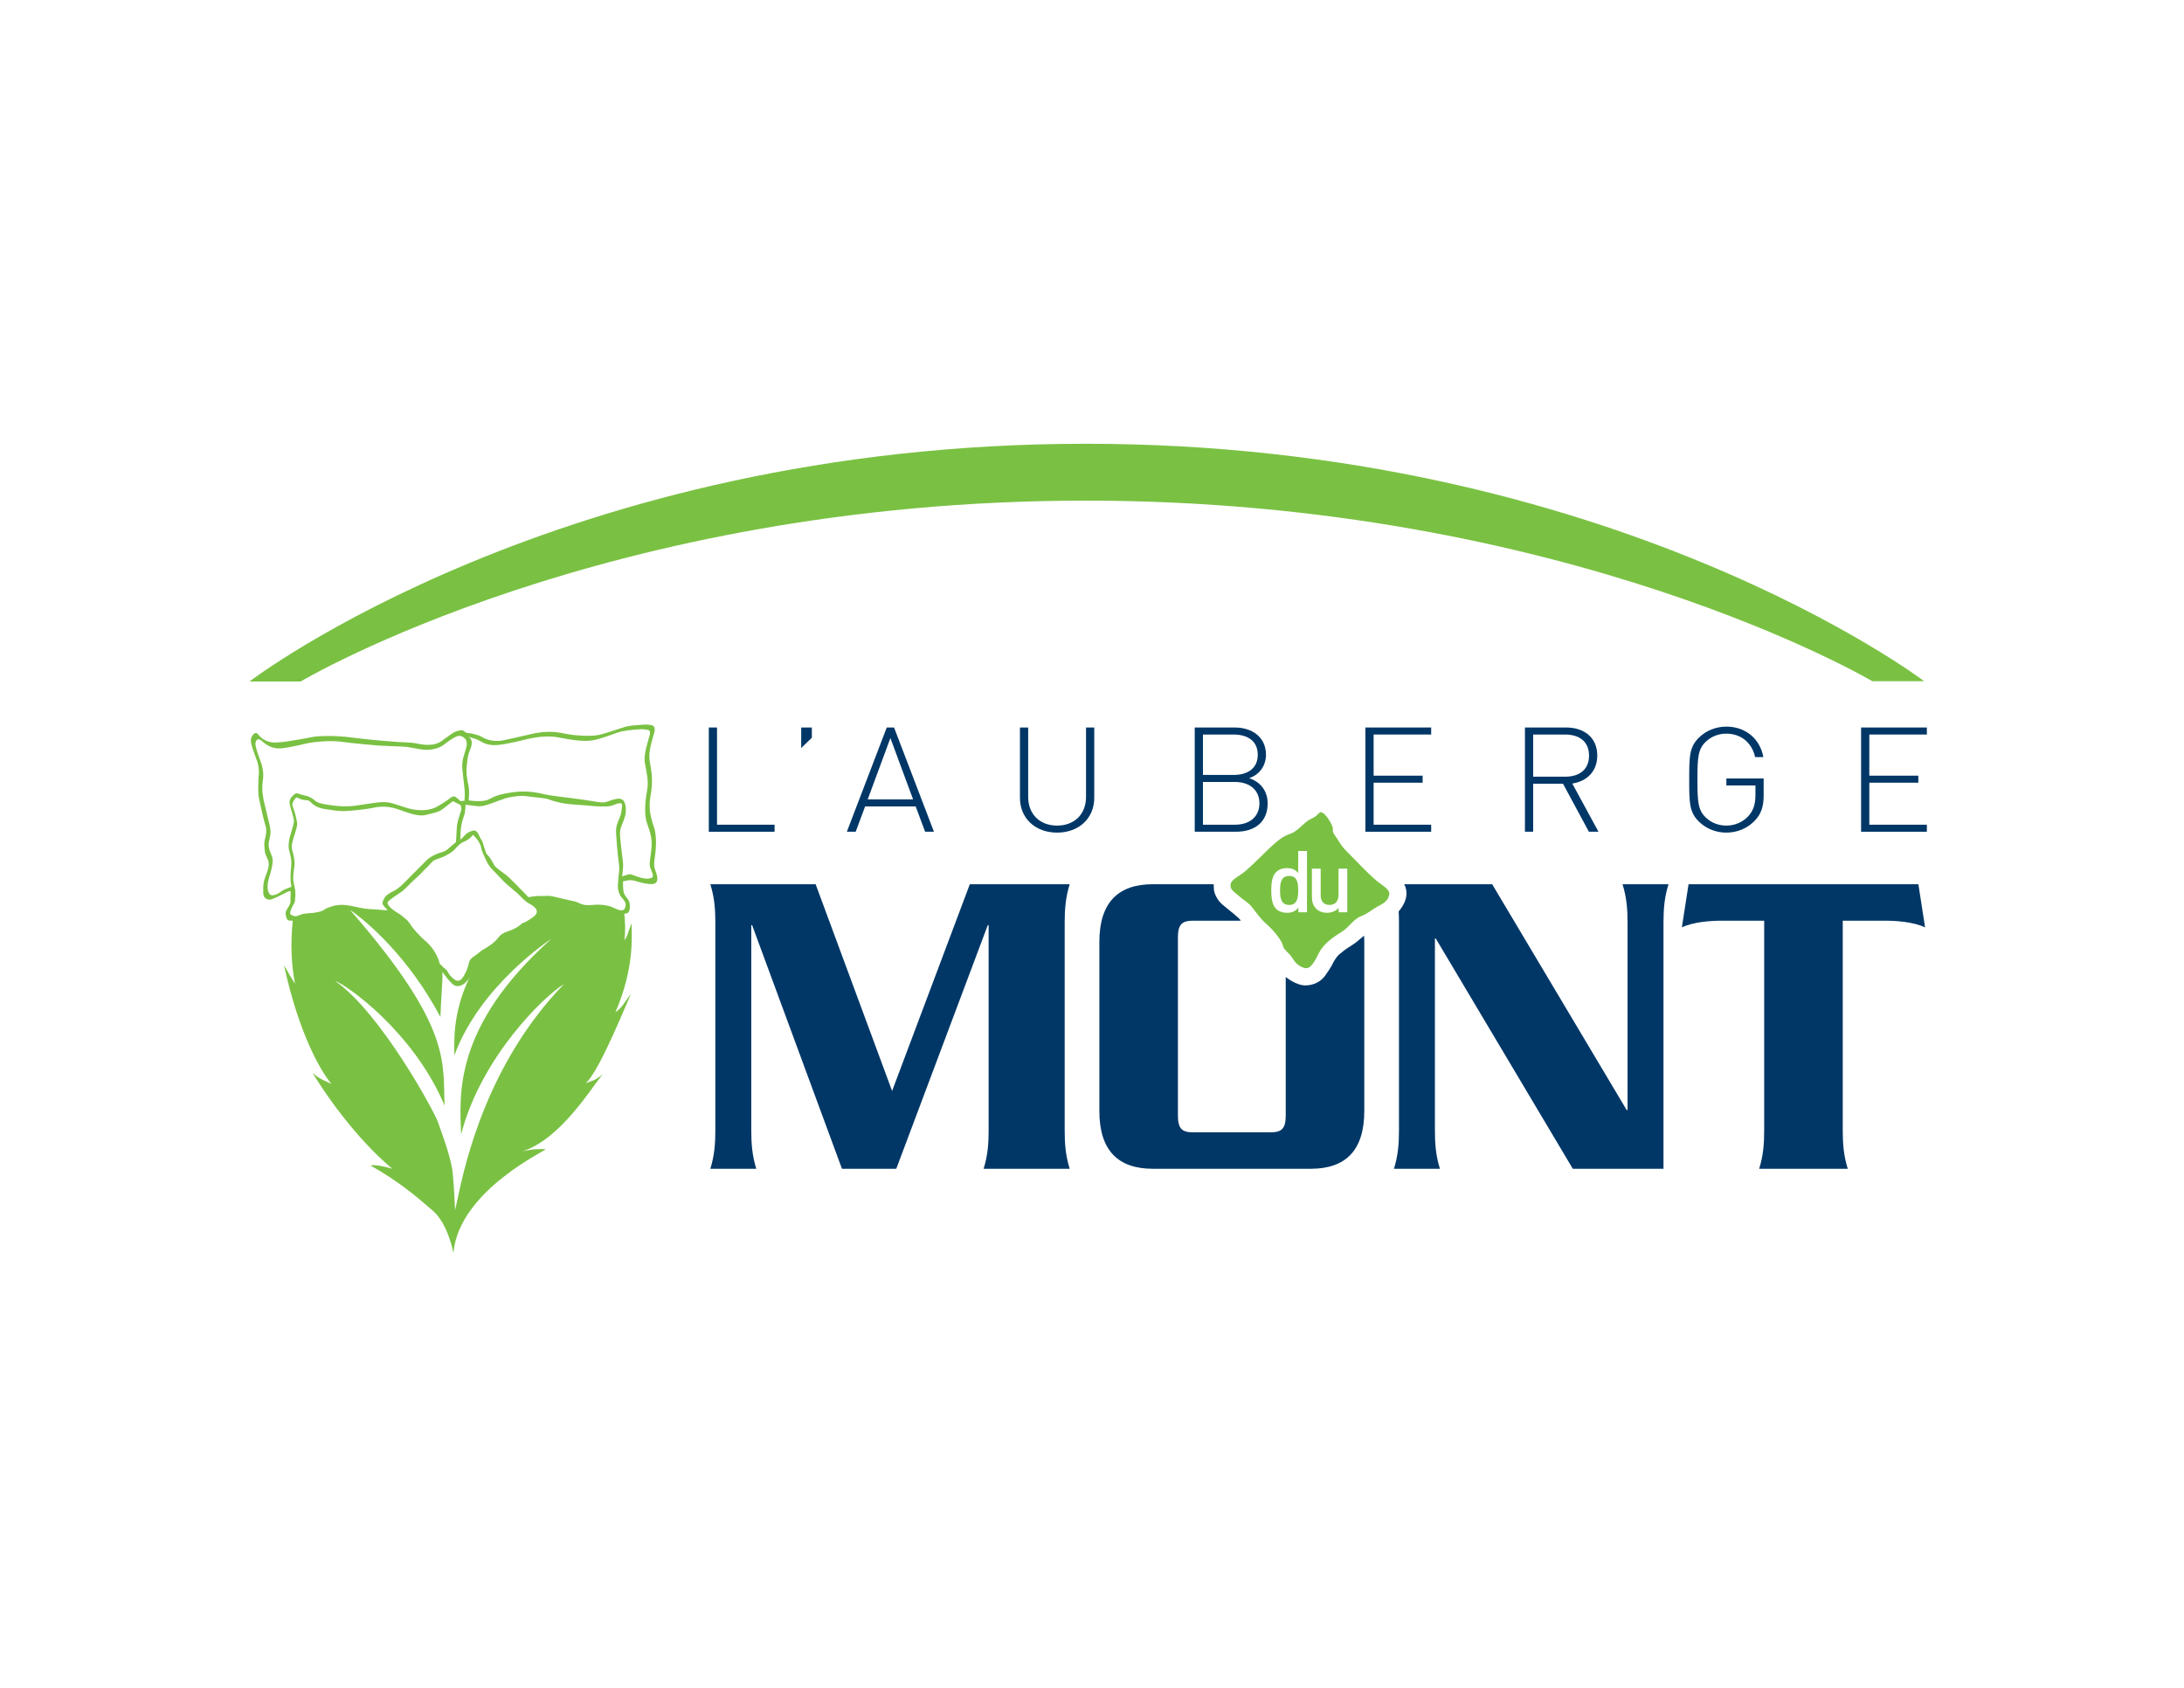
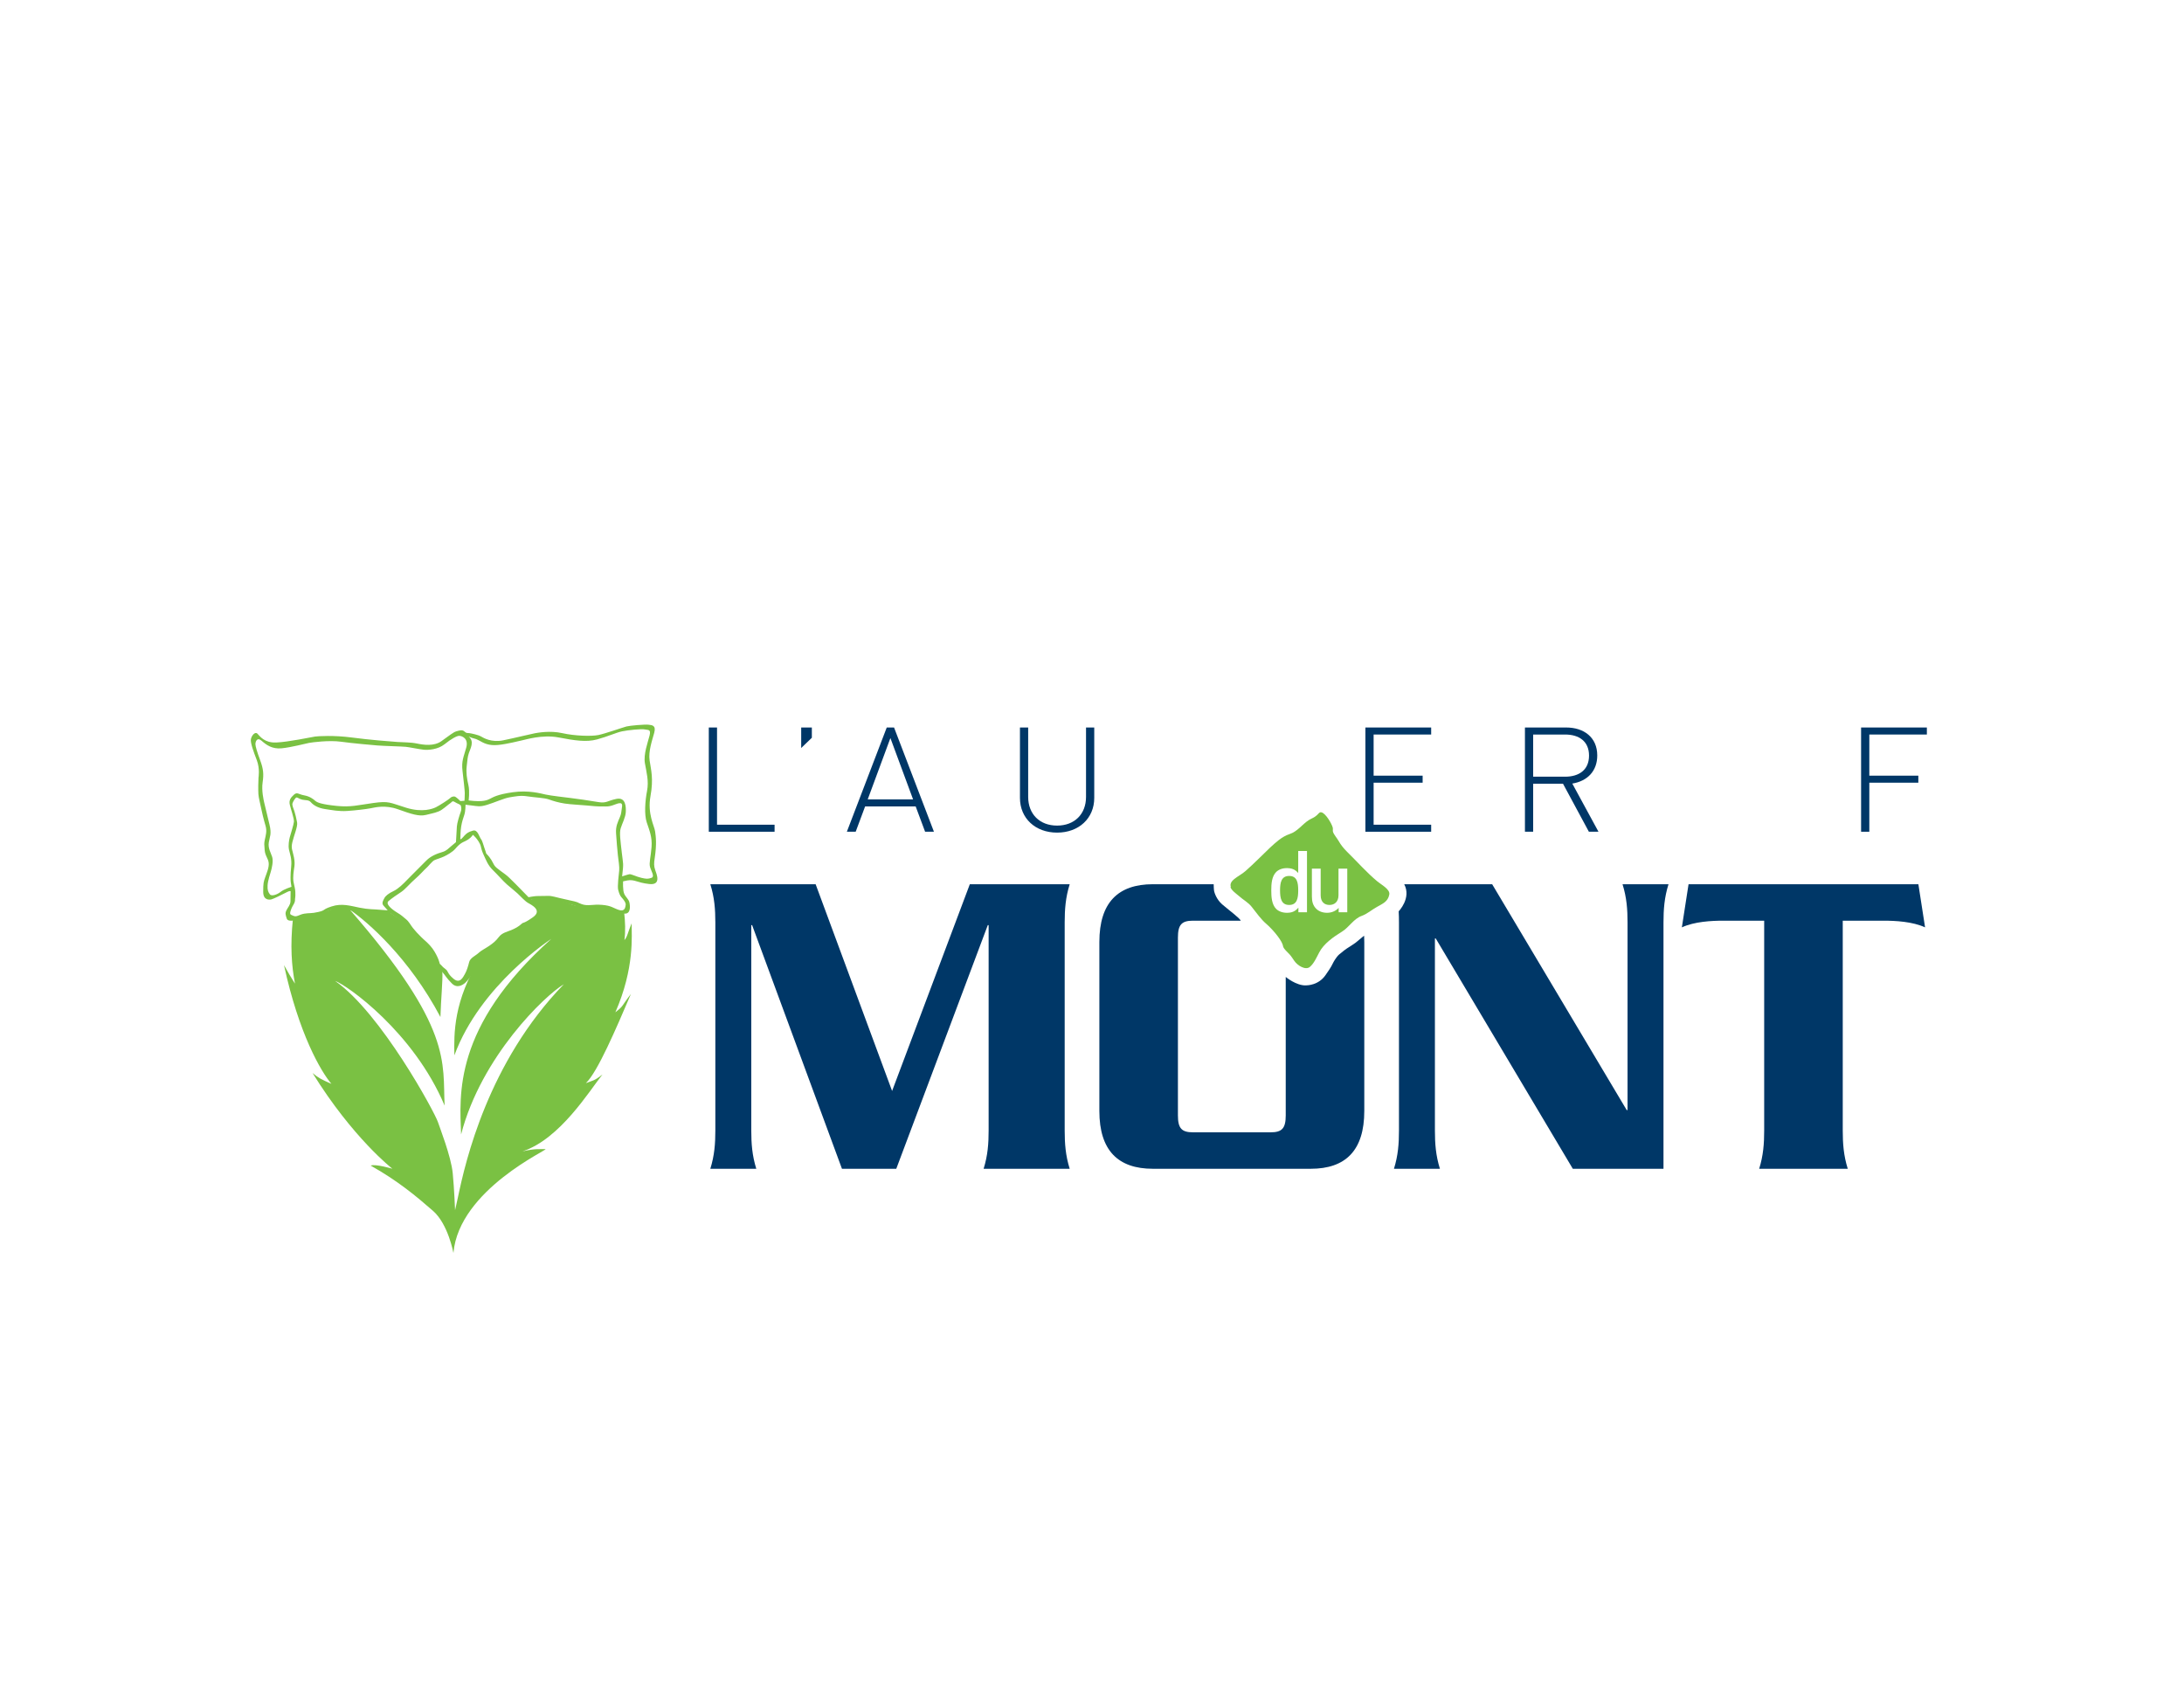
<svg xmlns="http://www.w3.org/2000/svg" version="1.1" id="Layer_1" x="0px" y="0px" width="792px" height="612px" viewBox="0 0 792 612" enable-background="new 0 0 792 612" xml:space="preserve">
  <g>
    <path fill="#003767" d="M323.509,395.576l28.186-74.961h36.217c-1.515,4.836-1.818,9.188-1.818,13.863v75.445   c0,4.676,0.303,9.029,1.818,13.865h-31.216c1.516-4.836,1.818-9.189,1.818-13.865v-74.479h-0.303l-33.187,88.344h-19.699   l-32.58-88.344h-0.303v74.479c0,4.676,0.303,9.029,1.818,13.865h-16.669c1.516-4.836,1.819-9.189,1.819-13.865v-75.445   c0-4.676-0.303-9.027-1.819-13.863h38.187L323.509,395.576z" />
    <path fill="#003767" d="M494.682,339.298c0.04,0.735,0.061,1.493,0.061,2.274v61.26c0,14.348-6.819,20.957-19.396,20.957h-57.28   c-12.577,0-19.396-6.609-19.396-20.957v-61.26c0-14.348,6.819-20.957,19.396-20.957h22.062c0,0,0.023,1.974,0.172,2.566   s0.814,2.889,2.89,4.717s6.524,5.079,6.732,5.936h-17.308c-4.092,0-5.456,1.451-5.456,6.125v64.484   c0,4.676,1.364,6.127,5.456,6.127h28.186c4.091,0,5.455-1.451,5.455-6.127v-50.209c0,0,3.809,3.203,7.34,3.062   c0.609-0.024,4.531-0.078,7.062-3.688c0.788-1.123,2.016-2.844,2.719-4.375c0.148-0.324,1.172-2.234,2.297-3.188   s2.422-1.969,3.344-2.516c0,0,2.125-1.344,2.547-1.688s2.172-1.766,2.359-1.953S494.682,339.298,494.682,339.298z" />
    <path fill="#003767" d="M509.221,320.615h31.891l48.794,81.895h0.303v-68.031c0-4.676-0.303-9.027-1.818-13.863h16.669   c-1.516,4.836-1.818,9.188-1.818,13.863v89.311h-32.883l-49.704-83.506h-0.303v69.641c0,4.676,0.303,9.029,1.818,13.865H505.5   c1.516-4.836,1.818-9.189,1.818-13.865v-75.445c0-1.371-0.026-2.714-0.102-4.05C507.217,330.429,511.898,325.64,509.221,320.615z" />
    <path fill="#003767" d="M695.677,320.615l2.425,15.637c-4.546-2.096-10.759-2.418-15.002-2.418h-14.851v76.09   c0,4.676,0.303,9.029,1.818,13.865h-32.125c1.515-4.836,1.818-9.189,1.818-13.865v-76.09H624.91   c-4.243,0-10.456,0.322-15.002,2.418l2.425-15.637H695.677z" />
  </g>
  <g>
    <path fill="#003767" d="M257.04,301.583v-37.797h2.981v35.249h20.869v2.548H257.04z" />
    <path fill="#003767" d="M290.543,271.219v-7.432h3.865v3.716L290.543,271.219z" />
    <path fill="#003767" d="M335.479,301.583l-3.423-9.184h-18.33l-3.423,9.184h-3.202l14.465-37.797h2.65l14.465,37.797H335.479z    M322.892,267.609l-8.227,22.243h16.453L322.892,267.609z" />
    <path fill="#003767" d="M383.345,301.902c-7.895,0-13.471-5.202-13.471-12.581v-25.534h2.981v25.163   c0,6.264,4.196,10.405,10.489,10.405c6.294,0,10.49-4.141,10.49-10.405v-25.163h2.981v25.534   C396.816,296.7,391.24,301.902,383.345,301.902z" />
-     <path fill="#003767" d="M448.16,301.583h-14.906v-37.797h14.465c6.515,0,11.373,3.61,11.373,9.874c0,3.928-2.319,7.272-6.129,8.494   c4.252,1.38,6.736,4.778,6.736,9.131C459.699,298.027,455.116,301.583,448.16,301.583z M447.387,266.335h-11.151v14.651h11.151   c4.748,0,8.724-2.124,8.724-7.326S452.135,266.335,447.387,266.335z M447.829,283.535h-11.594v15.501h11.594   c5.355,0,8.889-2.92,8.889-7.75C456.718,286.454,453.185,283.535,447.829,283.535z" />
    <path fill="#003767" d="M495.143,301.583v-37.797h23.851v2.548h-20.869v14.917h17.777v2.548h-17.777v15.236h20.869v2.548H495.143z" />
    <path fill="#003767" d="M576.188,301.583l-9.386-17.412h-10.82v17.412h-2.981v-37.797h14.962c6.403,0,11.262,3.557,11.262,10.14   c0,5.627-3.533,9.29-9.054,10.192l9.496,17.465H576.188z M567.576,266.335h-11.594v15.289h11.594c5.023,0,8.668-2.442,8.668-7.645   C576.244,268.777,572.6,266.335,567.576,266.335z" />
-     <path fill="#003767" d="M636.367,297.549c-2.595,2.761-6.349,4.353-10.324,4.353c-3.699,0-7.232-1.38-9.827-3.875   c-3.589-3.451-3.644-6.795-3.644-15.342s0.055-11.891,3.644-15.342c2.595-2.495,6.128-3.875,9.827-3.875   c6.901,0,12.201,4.353,13.416,11.042h-2.981c-1.159-5.202-5.135-8.494-10.435-8.494c-2.815,0-5.466,1.009-7.453,2.92   c-2.815,2.708-3.036,5.627-3.036,13.749s0.221,11.042,3.036,13.749c1.987,1.911,4.638,2.92,7.453,2.92   c3.092,0,6.128-1.274,8.171-3.663c1.712-2.017,2.374-4.247,2.374-7.485v-3.397h-10.545v-2.548h13.526v6.158   C639.569,292.347,638.686,295.16,636.367,297.549z" />
-     <path fill="#003767" d="M674.902,301.583v-37.797h23.851v2.548h-20.869v14.917h17.777v2.548h-17.777v15.236h20.869v2.548H674.902z" />
+     <path fill="#003767" d="M674.902,301.583v-37.797h23.851v2.548h-20.869v14.917h17.777v2.548h-17.777v15.236v2.548H674.902z" />
  </g>
-   <path fill="#7AC143" d="M90.464,247.112c0,0,112.53-86.205,303.225-86.205c190.693,0,304.081,86.091,304.081,86.091h-18.802  c0,0-110.657-65.472-285.279-65.472c-174.623,0-284.667,65.586-284.667,65.586H90.464z" />
  <g>
    <g>
      <g>
        <path fill="#7AC143" d="M223.155,367.052c6.991-16,5.895-27.766,5.895-32.256c-1.347,3.143-1.516,4.885-2.609,6.062     c0.424-3.182,0.29-6.762-0.128-10.32l-2.057,0.027c-0.845,0-1.689-0.375-3.284-0.938s-2.44-0.657-3.378-0.657     s-3.285-0.094-4.504-0.094s-4.974-0.47-6.1-1.032s-3.378-0.938-4.129-1.22s-5.818-1.032-7.601-0.845s-3.284,0.469-3.284,0.469     l1.877,1.596c0,0,1.032,0.751,1.595,1.971s-0.751,2.346-1.501,3.19s-2.627,2.064-3.566,2.627s-4.504,2.722-5.818,3.379     s-2.44,1.782-3.472,3.003s-3.284,2.721-3.941,3.284c-0.574,0.492-2.007,1.271-2.986,2.022     c-9.722,15.564-9.558,27.422-9.389,35.346c9.355-25.537,35.148-42.229,35.148-42.229c-35.746,31.965-33.216,56.732-32.709,70.895     c7.333-28.32,30.432-50.412,37.259-54.459c-27.498,28.344-35.678,64.264-38.367,77.07c-0.465,2.217-1.077,4.857-1.077,4.857     s-0.308-7.883-0.852-13.418c-0.601-6.146-4.781-16.705-5.345-18.482c-1.106-3.475-20.719-39.691-37.322-51.238     c4.297,1.518,28.465,18.506,39.724,45.207c-0.758-15.678,3.034-28.064-34.388-71.051c6.575,4.549,21.491,17.447,32.872,38.939     c0.182-6.56,0.884-12.845,0.697-16.704c-0.692-0.988-1.368-2.047-1.751-2.814c-0.844-1.688-2.627-4.224-3.285-5.067     s-3.66-4.129-4.223-4.599s-3.284-3.472-4.316-4.691s-5.255-3.848-5.255-3.848s-1.501-0.281-2.815-0.188s-5.63-0.376-7.413-0.563     s-5.724-0.938-7.319-0.938s-3.378,0.188-5.067,0.845s-4.129,1.502-5.537,1.877s-7.214,1.126-7.214,1.126     c-1.002,9.717-0.494,16.926,0.752,23.464c-2.745-4.514-1.066-1.564-3.985-6.729c5.391,24.934,13.38,38.574,17.2,43.066     c-3.652-1.627-4.626-2.066-6.842-3.93c14.602,23.582,28.956,34.713,28.956,34.713s-6.083-1.826-7.882-1.152     c9.919,5.578,16.472,11.07,22.602,16.412c5.494,4.789,7.41,15.273,7.41,15.273c2.022-23.133,35.142-37.738,33.347-37.654     c-1.732,0.082-3.464-0.33-8.329,0.828c13.702-4.494,24.312-22.035,29.027-27.877c-3.144,2.473-3.626,2.146-6.018,3.133     c4.267-4.043,10.95-19.764,16.341-32.34C225.094,365.198,226.297,364.583,223.155,367.052z" />
      </g>
    </g>
    <g>
      <g>
        <path fill="#7AC143" d="M237.592,315.438c-0.496-1.461-0.451-2.43-0.166-4.326c0.771-5.126,0.413-7.714,0.138-9.671     s-2.838-6.338-1.681-12.731c1.158-6.394,0.193-9.562-0.304-12.923c-0.496-3.361,0.882-7.221,1.654-10.031s-0.8-2.811-2.04-2.977     c-1.24-0.164-6.723,0.304-8.019,0.635c-1.294,0.332-7.744,2.617-10.224,3.113c-2.48,0.497-8.515,0.331-13.034-0.689     c-4.519-1.02-9.067-0.11-9.921,0.028s-7.192,1.681-11.464,2.562c-4.271,0.882-7.137-0.826-8.129-1.404     c-0.993-0.578-3.417-1.074-4.134-1.186c-0.716-0.109-1.074,0.139-1.846-0.605c-0.772-0.743-1.847-0.358-2.949-0.055     s-2.755,1.708-5.429,3.582c-2.673,1.873-6.394,1.35-8.763,0.854s-4.768-0.413-7.165-0.579     c-2.397-0.166-10.169-0.771-16.589-1.626c-6.421-0.854-12.236-0.496-13.311-0.33c-1.074,0.165-9.783,1.983-14.054,2.149     c-4.271,0.166-5.87-2.232-6.779-3.169c-0.909-0.938-2.177,0.717-2.398,1.984c-0.22,1.268,0.91,4.381,2.122,7.55     s0.634,6.366,0.634,6.366c-0.088,1.068-0.129,4.539-0.036,5.972s0.654,3.332,0.872,4.578s1.122,4.952,1.713,6.914     c0.591,1.962,0.062,3.489-0.25,5.015c-0.312,1.526-0.217,1.682-0.062,3.8c0.156,2.117,1.308,3.021,1.464,4.672     s-0.685,3.52-1.277,5.201s-0.716,2.119-0.716,5.264c0,3.146,2.273,2.896,2.958,2.742c0.685-0.156,3.8-1.682,5.544-2.586     c1.744-0.904,1.433-0.125,1.433-0.125s-0.031,2.18-0.048,3.424s-0.948,2.182-1.478,3.271s-0.28,1.65,0.125,2.961     c0.405,1.309,2.99,0.652,4.018,0.373c1.028-0.281,4.329-0.748,6.105-1.121c1.775-0.375,2.678-0.438,3.955-1.465     c1.277-1.027,3.769-1.121,6.229-1.09s5.949,1.121,9.375,1.463c3.426,0.344,8.099,0.031,8.099,0.031s1.09,0.811,1.931,1.34     c0.841,0.531,3.053,2.555,4.049,3.582c0.997,1.029,2.429,3.363,3.177,4.424c0.748,1.059,3.052,2.43,4.454,3.986     s2.398,3.238,2.834,4.857c0.437,1.621,1.028,1.684,2.18,2.992c1.153,1.307,1.495,2.18,3.489,4.174s4.111,0.342,4.703-0.125     c0.592-0.467,2.736-3.05,2.955-3.798c0.218-0.746,1.79-2.977,2.164-3.568s1.827-2.259,2.512-2.632     c0.685-0.375,3.333-2.182,4.267-2.805s2.74-2.646,3.239-3.27c0.498-0.623,2.274-1.494,2.897-1.775s1.774-0.623,2.834-1.465     c1.06-0.84,2.927-1.494,4.952-3.115c2.025-1.619,1.464-2.834,1.371-3.705c-0.094-0.873-1.236-2.588-1.89-3.055     c-0.654-0.465-1.287-1.111-1.287-1.111s0.903,0.24,2.74,0.086c1.837-0.156,4.392,0.279,6.167,0.436s6.634,1.525,8.316,2.148     s2.859,0.471,5.808,0.525c2.948,0.057,2.948,0.139,4.74,0.607c1.791,0.467,3.692,1.129,6.062,1.295     c2.37,0.164,2.095-2.727,1.832-3.992s-1.226-1.822-1.859-3.117s-0.44-4.6-0.44-4.6s0.771-0.166,1.569-0.332     c2.673-0.439,3.28,0.771,7.854,1.295C239.962,321.062,238.087,316.899,237.592,315.438z M101.786,323.372     c-1.293,1.027-3.299,1.695-3.906,0.924c-0.606-0.771-0.949-1.568-0.844-3.291s0.95-4.164,1.213-5.09s0.95-3.6,0.449-5.195     c-0.501-1.594-1.557-3.137-1.214-5.296c0.343-2.16,1.082-2.932,0.238-6.453c-0.845-3.523-1.742-7.2-1.926-8.023     c-0.185-0.822-1.003-4.318-0.555-7.302c0.449-2.981,0.264-4.833-0.871-7.919s-1.715-5.039-1.742-5.861     c-0.026-0.824,0.528-2.753,2.243-1.262c1.716,1.492,3.8,3.06,7.257,2.726s8.708-1.724,9.921-1.954     c1.214-0.23,7.31-1.029,11.585-0.438c4.274,0.592,11.109,1.184,13.247,1.363c2.136,0.181,9.05,0.359,10.264,0.488     c1.214,0.128,4.987,0.898,6.544,1.055c1.557,0.153,5.093-0.026,7.546-2.007c2.454-1.979,4.486-3.059,5.33-3.034     c0.845,0.026,3.458,0.85,2.507,4.295c-0.951,3.445-1.769,4.808-1.347,8.458c0.423,3.651,0.792,6.864,0.818,7.945     c0.026,1.08-0.105,2.854-0.105,2.854l-1.504,0.102c0,0-1.239-1.234-1.82-1.543s-1.504,0.027-1.847,0.438     c-0.343,0.411-4.116,2.854-5.225,3.368c-1.109,0.516-4.776,2.007-10.766,0.155c-5.99-1.853-6.175-2.494-11.822-1.723     c-5.647,0.771-8.154,1.594-13.432,1.055c-5.277-0.541-6.993-1.185-7.731-1.852c-0.739-0.67-1.953-1.595-4.037-1.98     c-2.084-0.385-2.508-1.285-3.694-0.205c-1.188,1.08-1.821,2.031-1.478,3.574c0.343,1.542,1.61,5.09,1.504,6.223     c-0.106,1.13-1.24,4.602-1.504,5.604c-0.264,1.003-0.607,3.008-0.291,4.499c0.316,1.492,1.107,3.291,0.791,6.223     c-0.316,2.93-0.236,5.168-0.131,5.707c0.105,0.541,0.244,1.566,0.244,1.566S103.079,322.343,101.786,323.372z M137.578,329.858     c-2.163-0.211-3.784-0.053-7.189-0.742c-3.405-0.689-6.432-1.645-10.053-0.477c-3.621,1.166-2.108,1.379-4.811,2.016     c-2.702,0.635-3.297,0.318-5.188,0.635c-1.892,0.32-2.702,1.328-3.891,0.797c-1.189-0.529-1.568-0.371-0.919-2.229     c0.648-1.855,1.567-2.334,1.459-3.873c0,0,0.378-1.91-0.108-4.191s-0.649-2.441-0.486-4.775c0.162-2.334,0.757-3.289,0.216-6.102     s-1.135-3.184-0.595-5.517c0.541-2.334,2-5.73,1.729-7.163c-0.271-1.433-0.648-3.13-0.973-4.085s-0.919-2.176-0.703-2.865     c0.216-0.69,1.027-2.069,1.459-2.123c0.433-0.053,0.919,0.531,2.108,0.797c1.189,0.265,2.324,0,3.135,0.955     c0.811,0.955,2.486,2.068,5.08,2.439s4.973,0.902,8.107,0.69s6.648-0.637,8.377-0.955c1.73-0.318,5.297-1.327,10.054,0.37     c4.756,1.699,7.566,2.654,10.107,2.018c2.54-0.637,4.27-0.902,5.675-1.857s2.594-2.069,3.135-2.388     c0.541-0.317,0.648-1.06,1.622-0.425c0.973,0.638,2.108,0.85,2.216,1.381c0.108,0.529,0.324,1.22-0.108,2.334     c-0.433,1.113-1.297,3.979-1.352,5.146c-0.054,1.166-0.324,5.677-0.324,5.677s-0.324,0.318-1.567,1.326     c-1.243,1.008-1.784,1.805-3.405,2.282c-1.621,0.479-4.107,1.326-5.891,3.184c-1.784,1.857-5.405,5.359-6.811,6.844     c-1.405,1.486-3.296,3.344-5.026,4.139c-1.729,0.795-2.865,1.752-3.243,2.494c-0.378,0.742-1.135,1.805-0.378,2.705     c0.756,0.902,1.567,1.75,1.567,1.75S139.739,330.069,137.578,329.858z M193.211,332.626c-3.741,2.619-3.189,1.523-4.17,2.438     c-0.981,0.914-2.331,1.646-3.68,2.195c-1.349,0.549-3.311,0.973-4.416,2.438c-1.103,1.463-2.084,2.256-3.495,3.23     s-3.066,1.77-3.925,2.621c-0.859,0.854-3.005,1.768-3.373,3.232c-0.368,1.463-0.859,3.17-1.533,4.328     c-0.675,1.156-1.779,3.779-4.171,1.768s-1.717-2.621-2.943-3.537c-1.227-0.912-0.92-0.852-2.024-1.889     c0,0-0.307-1.281-0.858-2.438c-0.552-1.16-1.349-2.744-2.759-4.268c-1.411-1.525-1.656-1.525-3.128-2.988     c-1.472-1.461-2.024-2.072-3.005-3.291c-0.981-1.221-1.349-2.256-2.576-3.23c-1.227-0.977-1.288-1.221-3.189-2.379     c-1.901-1.158-4.293-3.107-3.066-4.145c1.226-1.035,3.189-2.377,4.6-3.293c1.411-0.912,3.373-3.289,5.09-4.754     c1.717-1.463,3.373-3.414,3.986-3.902c0.614-0.486,2.146-2.498,2.944-2.865c0.798-0.365,2.331-0.791,3.496-1.34     s3.128-1.646,4.109-2.805c0.981-1.158,1.655-1.708,2.33-2.134c0.675-0.426,1.288-0.548,2.392-1.279s1.656-1.646,1.656-1.646     s0.246,0.183,0.92,0.915c0.674,0.731,1.716,2.194,1.962,3.353c0.246,1.158,0.553,2.072,1.166,3.353     c0.613,1.279,1.35,3.414,3.189,5.182s3.741,4.023,5.151,5.242c1.411,1.221,2.882,2.377,3.803,3.23     c0.919,0.854,2.575,2.682,3.679,3.354C192.475,327.991,196.952,330.003,193.211,332.626z M226.893,328.101     c-0.121,0.889-0.301,2.547-2.465,1.836s-2.645-1.539-6.072-1.836c-3.427-0.295-5.109,0.533-7.334-0.236     c-2.225-0.768-0.421-0.592-5.23-1.598s-5.411-1.479-7.214-1.42c-1.803,0.059-2.946,0-4.028,0.059     c-1.082,0.061-2.885,0.414-2.885,0.414s-2.164-2.188-3.126-3.195c-0.962-1.006-1.984-2.012-3.848-3.846     c-1.863-1.836-4.711-3.256-5.493-4.617c-0.781-1.361-1.004-2.271-2.867-4.164c0,0-0.356-1.24-0.717-2.187     c-0.36-0.948-0.617-2.336-1.218-3.106c-0.602-0.77-1.185-3.508-2.868-3.035c-1.684,0.475-2.287,0.953-3.068,1.781     s-1.743,2.189-1.503,0.65c0,0,0-2.25,0.301-4.024c0.3-1.775,0.721-2.899,1.142-4.202c0.42-1.301,0.42-3.609,0.42-3.609     s0.121,0.061,2.225,0.296c2.104,0.237,2.886,0.592,5.591-0.237c2.705-0.827,6.251-2.426,8.175-2.721     c1.924-0.296,3.848-0.771,6.433-0.356c2.585,0.415,6.192,0.534,7.815,1.125c1.623,0.593,3.427,1.125,5.651,1.479     c2.225,0.354,5.711,0.475,8.055,0.71c2.345,0.237,3.608,0.355,5.652,0.355s2.165,0.06,3.607-0.355     c1.442-0.414,3.908-1.894,3.547,0.474c-0.361,2.367-0.181,2.309-0.842,3.906c-0.662,1.598-1.502,3.195-1.324,5.682     c0.181,2.485,0.422,6.035,0.662,7.988c0.24,1.953,0.602,4.262,0.481,5.506c-0.121,1.242-0.721,5.797-0.361,7.1     c0.361,1.303,0.661,2.07,1.203,2.662C225.931,325.97,227.013,327.214,226.893,328.101z M236.256,318.29     c-1.306,0.441-1.765,0.441-3.682,0c-1.917-0.443-3.646-1.416-4.339-1.297c-0.694,0.121-2.63,0.779-2.63,0.779     c0.598-5.131,0.384-4.164-0.098-8.432c-0.53-4.705-0.938-7.361-0.408-9.05c0.531-1.689,1.755-3.983,1.836-5.873     c0.081-1.891,0-5.43-3.386-4.746c-3.387,0.685-3.55,1.689-6.773,1.126c-3.223-0.562-7.914-1.204-9.873-1.447     c-1.958-0.241-7.179-0.845-9.016-1.248c-1.835-0.401-6.201-1.649-11.913-0.845c-5.71,0.805-7.22,1.852-8.199,2.334     c-0.979,0.483-2.365,1.33-7.833,0.645c0,0,0.449-3.219-0.082-5.551c-0.53-2.331-0.897-4.503-0.611-6.917     c0.285-2.413,0.285-3.179,0.774-4.707c0.49-1.527,2.163-4.223-0.081-5.991c2.163,0.965,2.081,0.48,3.753,1.406     s3.385,1.972,6.853,1.65c3.468-0.322,7.709-1.49,8.812-1.69c1.101-0.201,7.263-2.173,13.177-1.046     c5.916,1.126,10.078,1.77,13.953,0.725s6.975-2.494,9.097-2.936c2.121-0.444,7.099-0.965,8.282-0.686     c1.182,0.281,2.284-0.16,1.673,2.252c-0.613,2.414-2.244,6.758-1.673,10.016c0.571,3.258,1.469,6.435,0.774,10.015     c-0.694,3.581-1.06,8.528-0.122,11.384s2.04,5.308,1.754,8.969c-0.285,3.659-0.937,5.71-0.57,7.159     S237.561,317.847,236.256,318.29z" />
      </g>
    </g>
  </g>
  <g>
    <g>
      <path fill="#7AC143" d="M467.503,317.612c-2.872,0-3.309,2.435-3.309,5.244c0,2.809,0.437,5.274,3.309,5.274    c2.871,0,3.277-2.466,3.277-5.274C470.78,320.047,470.374,317.612,467.503,317.612z M499.509,319.618    c-3.946-3.289-7.316-7.151-11-10.755c-1.304-1.314-2.173-2.361-3.104-3.978c-0.55-0.998-1.742-2.295-2.026-3.303    c-0.112-0.427,0.038-1.064-0.073-1.487c-0.34-1.375-2.531-5.163-4.085-5.546c-0.752-0.216-1.116,0.594-1.695,1.065    c-0.845,0.792-1.911,1.141-2.917,1.755c-2.439,1.57-4.059,4.125-6.985,5.064c-2.819,0.953-4.981,3.022-7.04,4.903    c-2.956,2.813-5.8,5.751-8.862,8.448c-1.322,1.176-2.859,1.914-4.18,2.987c-0.799,0.648-1.667,1.688-1.168,2.869l-0.187-0.119    c0.179,1.2,2.176,2.565,3.097,3.364c1.624,1.467,3.239,2.213,4.598,3.895c1.849,2.312,3.326,4.516,5.435,6.311    c1.84,1.598,4.933,5.062,5.767,7.275c0.278,0.703,0.067,0.773,0.557,1.506c0.547,0.791,1.357,1.473,1.953,2.125    c0.762,0.828,1.144,1.545,1.802,2.457c1.142,1.643,4,3.447,5.587,2.16c1.532-1.252,2.515-3.598,3.402-5.246    c1.61-3.17,5.21-5.686,8.284-7.568c2.491-1.51,4.265-4.707,7.138-5.703c2.073-0.758,3.551-2.166,5.516-3.246    c2.118-1.209,3.983-1.9,4.479-4.475C504.199,322.505,501.024,320.859,499.509,319.618z M473.964,330.784h-3.121v-1.686    c-1.187,1.436-2.466,1.873-4.183,1.873c-1.592,0-2.996-0.531-3.87-1.405c-1.592-1.592-1.779-4.307-1.779-6.71    s0.188-5.088,1.779-6.68c0.874-0.874,2.247-1.404,3.839-1.404c1.686,0,2.996,0.405,4.151,1.779v-7.991h3.184V330.784z     M488.57,330.784h-3.121v-1.592c-1.093,1.187-2.622,1.779-4.214,1.779c-1.623,0-2.965-0.531-3.901-1.436    c-1.217-1.187-1.592-2.685-1.592-4.464V314.96h3.184v9.645c0,2.466,1.404,3.526,3.184,3.526s3.277-1.092,3.277-3.526v-9.645h3.184    V330.784z" />
    </g>
  </g>
</svg>